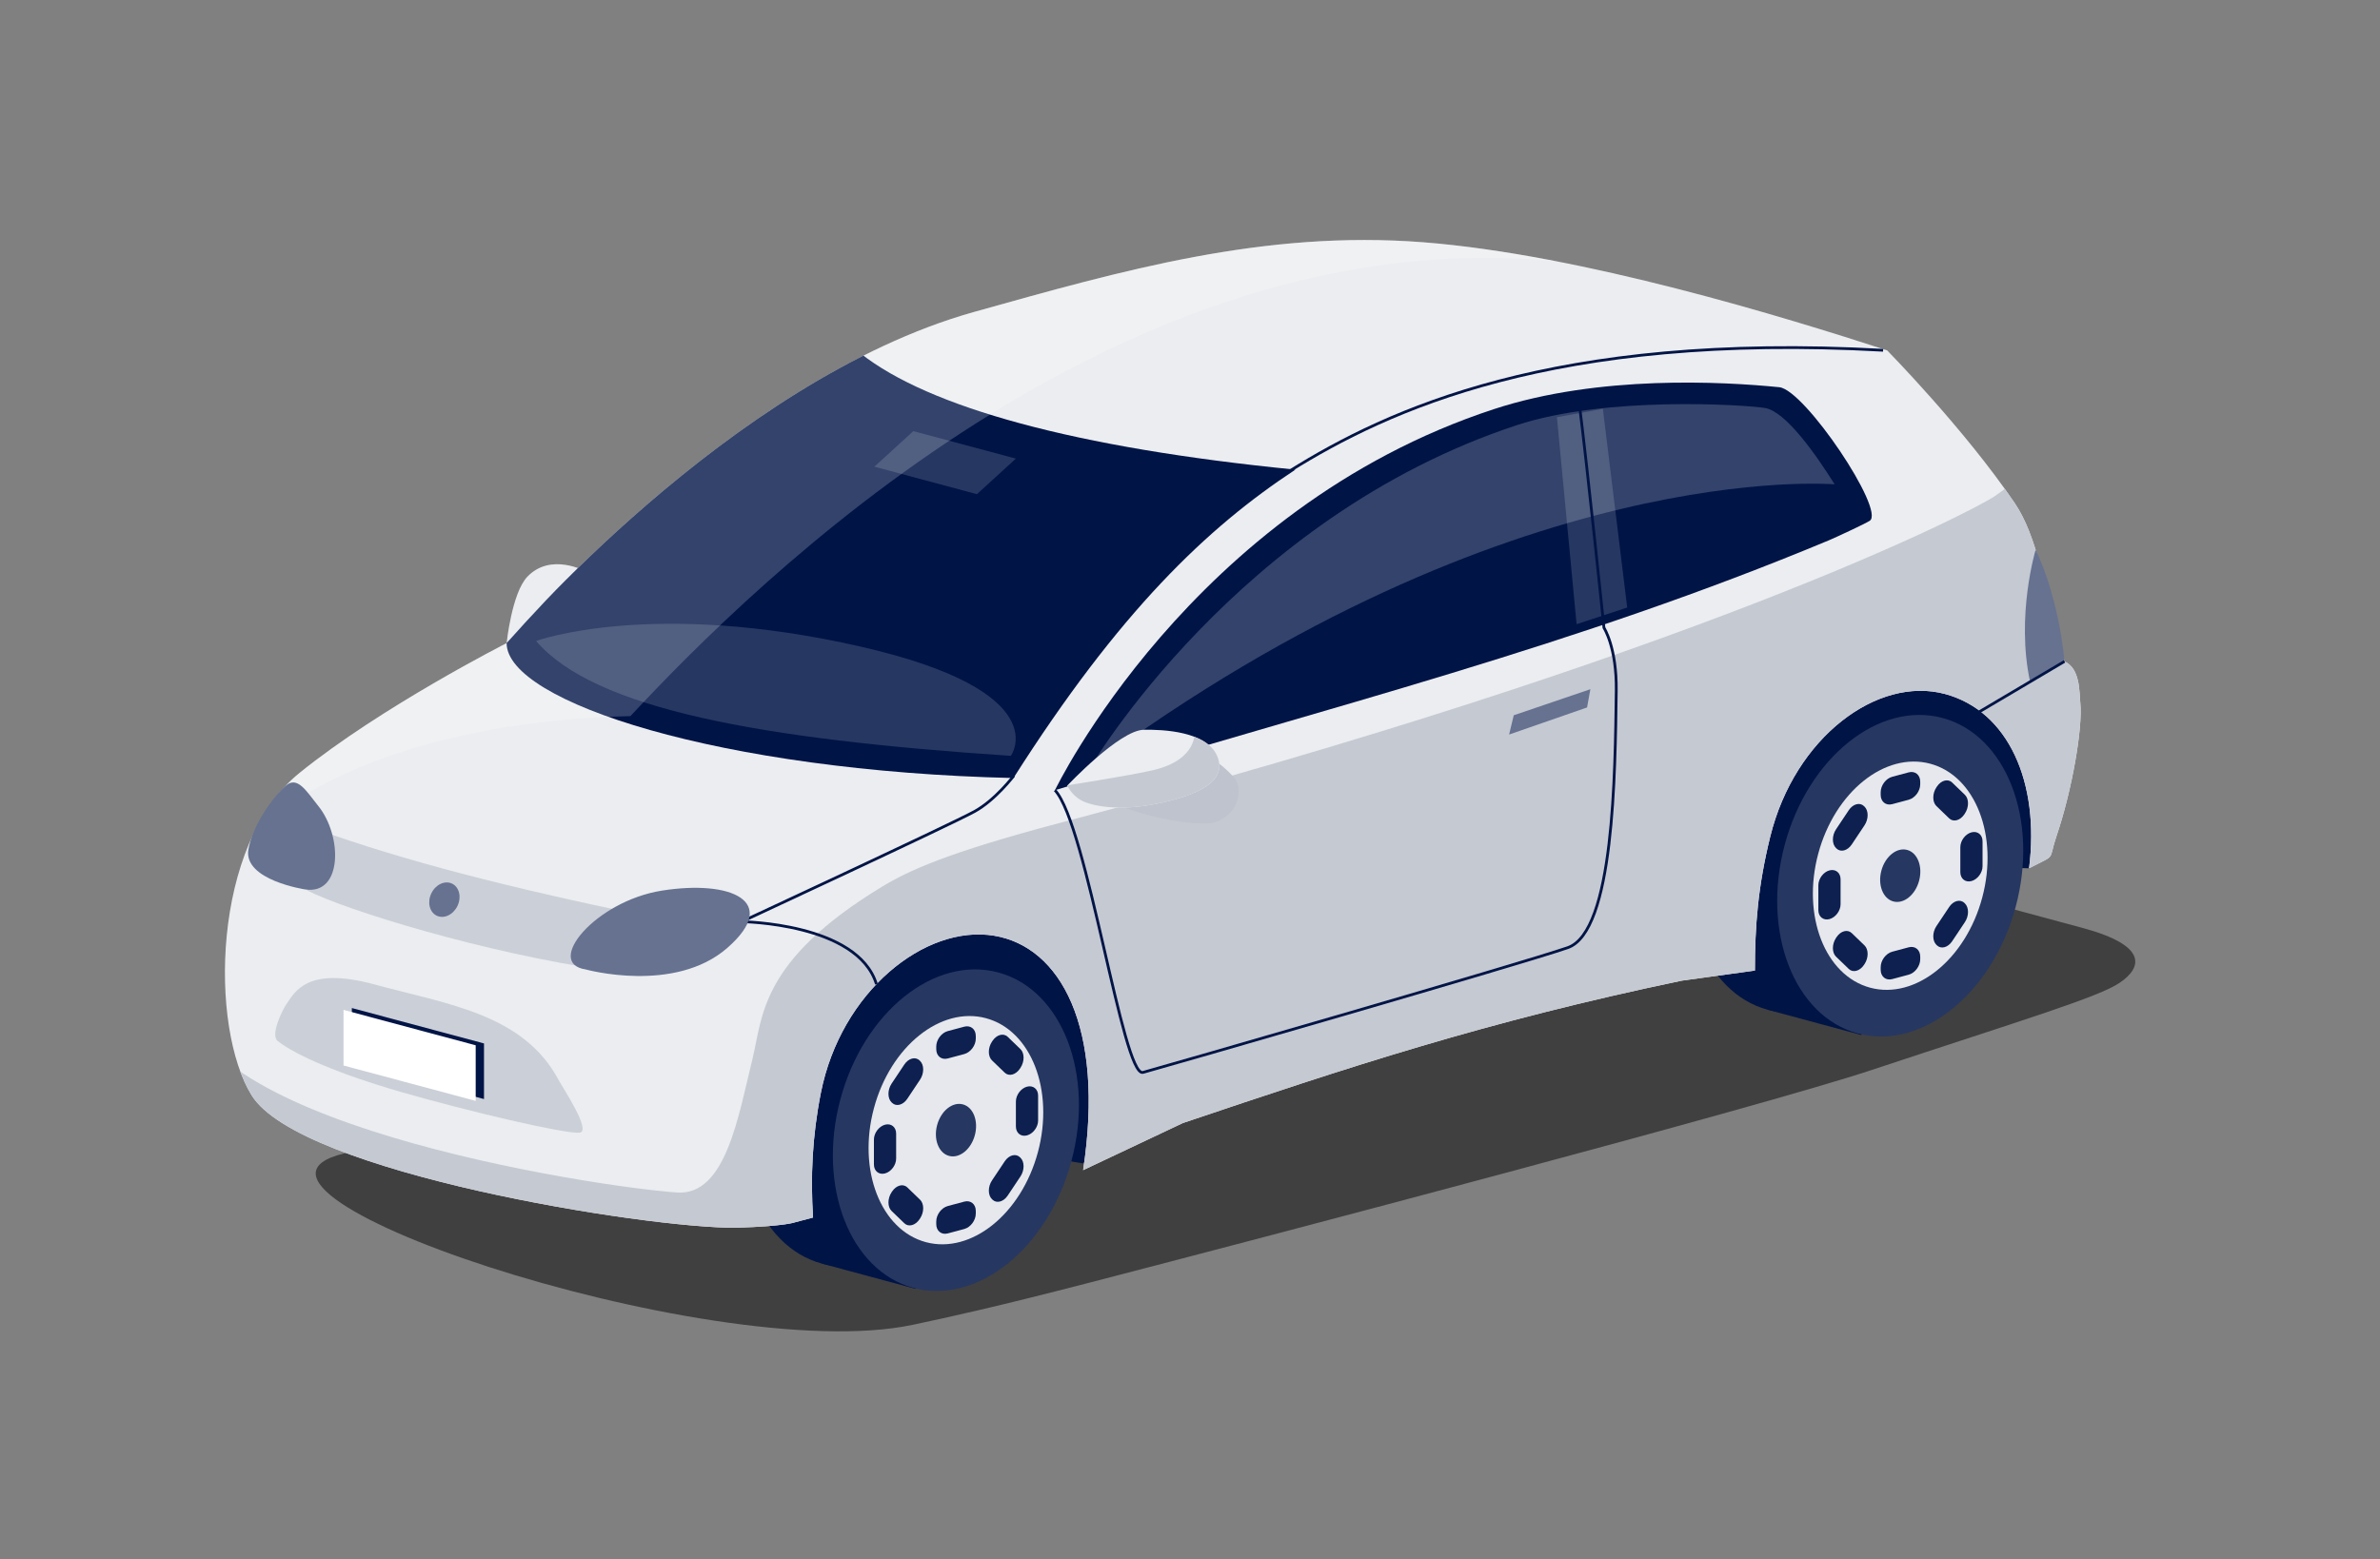
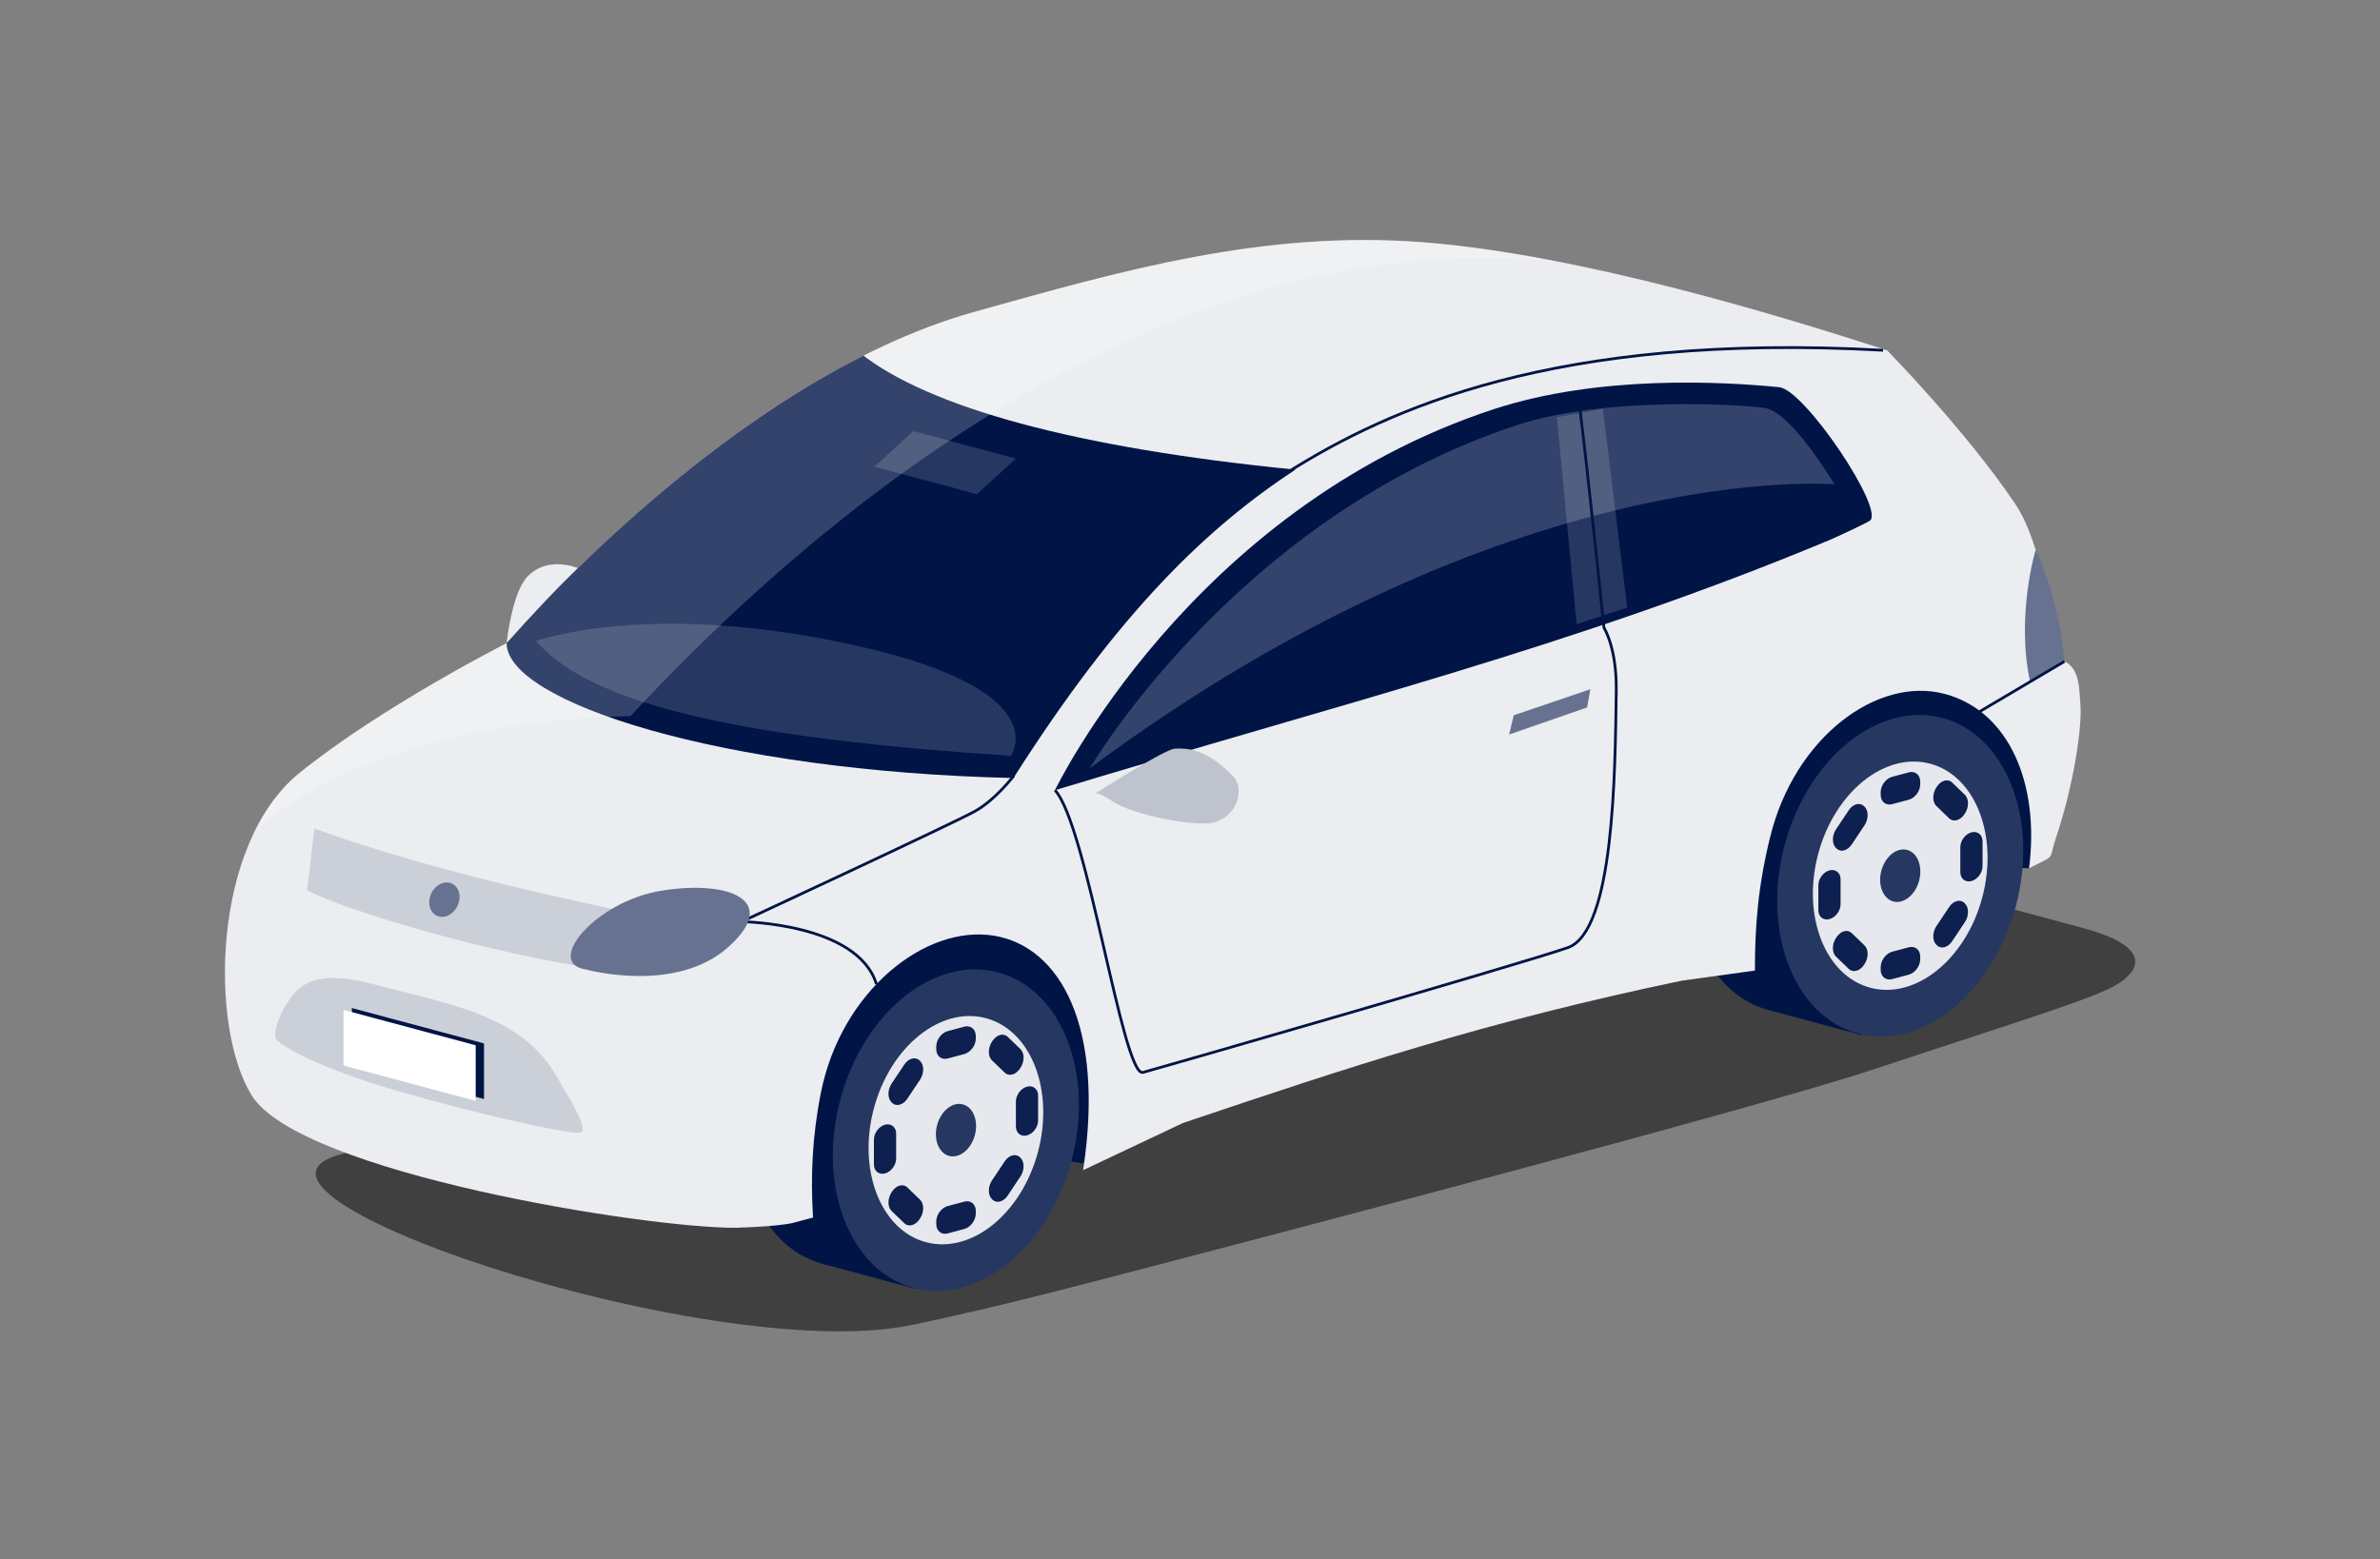
<svg xmlns="http://www.w3.org/2000/svg" xmlns:xlink="http://www.w3.org/1999/xlink" version="1.1" id="Layer_1" x="0px" y="0px" width="1221px" height="800px" viewBox="0 0 1221 800" enable-background="new 0 0 1221 800" xml:space="preserve">
  <rect x="0" y="0" width="1221" height="800" fill="#808080" stroke="none" />
  <g>
    <path opacity="0.5" d="M930.205,438.871c-34.293-9.256-90.409-9.256-124.703,0l-625.11,152.193   c-91.7,17.188,183.526,110.773,287.742,88.784c19.546-4.124,43.496-9.409,90.394-21.557   c93.23-24.146,344.361-90.212,401.787-109.264c78.556-26.062,116.235-37.29,127.234-44.784   c10.998-7.494,15.155-18.814-19.137-28.069L930.205,438.871z" />
    <g>
      <path fill="#001446" d="M869.537,421.199c-11.908,44.766,4.809,88.175,37.339,96.954c32.53,8.78,68.556-20.392,80.464-65.158    c11.907-44.767-4.811-88.174-37.341-96.954C917.469,347.262,881.445,376.434,869.537,421.199z" />
      <polygon fill="#001446" points="906.876,518.153 954.891,531.113 998.012,369 949.999,356.041   " />
    </g>
    <g>
      <path fill="#001446" d="M384.306,551.453c-11.908,44.768,4.809,88.174,37.339,96.955s68.556-20.393,80.464-65.158    c11.906-44.767-4.811-88.174-37.341-96.954C432.238,477.516,396.214,506.688,384.306,551.453z" />
      <polygon fill="#001446" points="421.645,648.408 469.659,661.367 512.781,499.254 464.769,486.296   " />
    </g>
    <polygon fill="#001446" points="1040.953,445.561 960.27,443.577 610.924,526.703 555.667,597.008 435.749,577.377 447.566,474.84    1005.657,319.855 1054.582,398.041  " />
    <path fill="#EBEDF0" d="M300.417,293.185l-40.505,36.84c0,0,2.651-25.71,10.626-34.075   C282.568,283.332,300.417,293.185,300.417,293.185z" />
    <g>
      <defs>
        <path id="SVGID_1_" d="M1033.571,258.123c-25.579-37.786-65.414-78.323-65.414-78.323     c-52.049-16.91-156.484-49.111-237.948-55.476c-81.732-6.385-154.559,14.502-230.51,35.758     c-125.488,35.119-239.787,169.943-239.787,169.943s-64.267,32.626-106.297,66.632c-45.03,36.434-46.233,130.618-24.447,165.509     c24.766,39.661,202.378,68.218,248.488,67.851c25.615-0.789,30.306-2.818,30.306-2.818l9.153-2.424     c-1.317-20.86-0.444-41.468,4.002-63.957c10.248-51.818,53.317-86.535,88.881-80.658c33.876,5.6,56.899,46.537,45.667,120.305     l51.192-24.184c84.453-28.497,155.385-52.097,255.99-73.064l37.463-5.169c0-23.015,1.597-43.289,7.844-68.655     c12.604-51.171,55.114-82.608,89.688-73.276c32.59,8.795,48.688,45.551,43.111,89.444c14.609-7.566,9.559-3.204,14.102-16.598     c8.162-24.063,13.412-55.666,12.208-67.975c-0.591-6.034,0.021-17.812-8.113-21.598     C1048.727,300.363,1045.09,275.139,1033.571,258.123z" />
      </defs>
      <use xlink:href="#SVGID_1_" overflow="visible" fill="#EBEDF0" />
      <clipPath id="SVGID_2_">
        <use xlink:href="#SVGID_1_" overflow="visible" />
      </clipPath>
      <path clip-path="url(#SVGID_2_)" fill="#001446" d="M664.566,240.993c-113.358-11.193-188.104-32.086-222.938-59.531    c-72.729,40.043-128.102,88.514-181.717,148.563c0,30.119,109.646,65.749,260.017,69.223    C574.272,313.743,619.266,270.764,664.566,240.993z" />
      <path clip-path="url(#SVGID_2_)" fill="#263762" d="M275.024,328.915c29.815,34.879,114.746,50.438,243.565,58.943    c0,0,23.992-32.952-76.94-56.025C334.036,307.233,275.024,328.915,275.024,328.915z" />
      <polygon clip-path="url(#SVGID_2_)" fill="#263762" points="448.573,239.482 501.192,253.581 521.167,235.333 468.549,221.233       " />
      <path opacity="0.2" clip-path="url(#SVGID_2_)" fill="#FFFFFF" d="M91.939,520.854    c-3.951-120.205,138.449-151.508,231.483-153.378c62.945-67.669,251.942-255.504,475.316-233.347l82.689-22.446l-127.87-14.431    L489.95,134.717L47.684,448.412L91.939,520.854z" />
-       <path clip-path="url(#SVGID_2_)" fill="#C5C9D2" d="M82.173,550.307c0,0,15.807-64.698,13.335-45.291    C86.544,575.4,303.656,608.912,347.409,611.937c24.92,1.724,31.414-39.29,38.619-68.481c5.319-21.549,3.561-50.344,66.627-88.535    c13.226-8.009,33.066-17.295,90.81-32.563c325.41-86.041,467.212-159.249,479.934-167.773c12.722-8.525,52.998-43.42,52.998-43.42    l90.606,274.907L334.467,688.384L87.306,597.008L82.173,550.307z" />
    </g>
    <path fill="#6A6774" d="M269.752,611.937" />
    <path fill="#667290" d="M1041.483,349.846l17.666-10.457c-3.461-35.243-14.82-57.258-14.82-57.258   S1034.149,315.883,1041.483,349.846z" />
    <g>
      <polygon fill="#667290" points="776.59,367.042 815.904,353.665 814.205,363.029 774.211,376.925   " />
    </g>
    <g>
      <path fill="#001446" d="M541.215,405.492c144.141-43.692,266.963-73.982,396.892-128.17c3.402-1.42,18.736-8.529,21.112-10.081    c8.148-5.319-33.354-67.24-46.398-68.542c-28.966-2.89-92.554-6.398-146.415,11.251    C610.595,261.007,541.215,405.492,541.215,405.492z" />
      <polygon fill="#263762" points="798.739,214.094 808.836,320.312 834.794,311.747 822.314,209.796   " />
      <path opacity="0.2" fill="#FFFFFF" d="M559.082,394.227c216.006-160.238,382.136-145.691,382.136-145.691    c-9.4-15.006-25.074-37.498-35.802-39.188c-10.727-1.69-81.55-6.235-127.317,8.84    C634.365,265.532,559.082,394.227,559.082,394.227z" />
    </g>
    <g>
      <path fill="#BEC3CD" d="M561.465,407.488c0,0,0.832-2.079,9.628,3.928c9.588,6.547,44.343,13.758,53.149,10.218    c12.34-4.959,13.279-18.013,8.704-22.897c-14.171-15.129-24.995-14.857-30.306-14.545    C597.33,384.501,561.465,407.488,561.465,407.488z" />
      <g>
        <defs>
-           <path id="SVGID_3_" d="M547.515,403.158c0,0,26.733-28.433,39.259-28.675c9.748-0.189,32.5,0.729,37.769,13.727      c5.27,13-10.638,20-30.858,24.179c-20.222,4.178-34.035,0.999-38.939-1.663C549.841,408.064,547.515,403.158,547.515,403.158z" />
-         </defs>
+           </defs>
        <use xlink:href="#SVGID_3_" overflow="visible" fill="#EBEDF0" />
        <clipPath id="SVGID_4_">
          <use xlink:href="#SVGID_3_" overflow="visible" />
        </clipPath>
        <path clip-path="url(#SVGID_4_)" fill="#C5C9D2" d="M612.811,375.563c0,0,1.747,14.106-20.887,19.572     c-11.762,2.839-49.023,8.602-49.023,8.602l9.066,16.57l74.899,1.432l9.703-32.474l-13.697-18.635L612.811,375.563z" />
      </g>
    </g>
    <g>
      <path fill="none" stroke="#001446" stroke-width="1.423" stroke-miterlimit="10" d="M541.215,405.492    c16.5,17.677,34.852,147.598,45.176,144.814c10.325-2.785,194.133-55.785,217.888-64.011s24.322-89.229,24.902-131.815    c0.304-22.247-6.313-32.341-6.313-32.341s-8.17-79.925-13.028-117.999" />
      <path fill="none" stroke="#001446" stroke-width="1.423" stroke-miterlimit="10" d="M520.132,398.041    c0,0-9.422,12.459-20.163,18.365c-11.924,6.554-119.503,56.557-119.503,56.557" />
      <line fill="none" stroke="#001446" stroke-width="1.423" stroke-miterlimit="10" x1="1059.149" y1="339.39" x2="1015.387" y2="365.283" />
      <path fill="none" stroke="#001446" stroke-width="1.423" stroke-miterlimit="10" d="M380.466,472.962    c0,0,59.491,0.614,69.172,32.054" />
      <path fill="none" stroke="#001446" stroke-width="1.423" stroke-miterlimit="10" d="M661.843,241.549    c49.73-30.963,134.822-71.198,304.24-61.809" />
    </g>
    <path fill="#CBCFD7" d="M297.355,581.217c6.273-0.676-8.593-22.91-10.717-26.898c-18.046-33.887-56.299-38.814-94.724-49.197   c-34.454-9.313-40.606,3.814-45.132,10.426c-1.744,2.548-8.363,15.522-4.252,18.703c9.555,7.392,31.561,16.964,63.411,26.149   C240.409,570.34,290.078,582,297.355,581.217z" />
    <path fill="#CBCFD7" d="M330.526,469.873c-70.421-14.599-123.072-28.092-169.227-44.691l-3.746,31.705   c19.81,10.201,91.384,32.217,153.596,41.09L330.526,469.873z" />
    <ellipse transform="matrix(0.903 0.43 -0.43 0.903 220.738 -53.115)" fill="#667290" cx="227.826" cy="461.579" rx="7.439" ry="9.116" />
    <path fill="#667290" d="M300.417,497.452c0,0,45.709,12.724,72.853-11.156s1.568-34.874-33.691-29.278   C305.321,462.454,279.263,494.26,300.417,497.452z" />
-     <path fill="#667290" d="M156.612,456.417c0,0-31.835-4.749-29.178-20.489c2.076-12.292,12.37-26.699,19.061-32.665   c6.093-5.433,10.757,2.856,16.77,10.294C175.722,428.964,175.761,459.284,156.612,456.417z" />
    <g>
      <polygon fill="#001446" points="180.503,545.809 248.304,563.977 248.304,535.439 180.503,517.271   " />
      <polygon fill="#FFFFFF" points="176.237,546.757 244.04,564.924 244.04,536.389 176.237,518.221   " />
    </g>
    <g>
      <ellipse transform="matrix(-0.966 -0.259 0.259 -0.966 1800.121 1136.156)" fill="#263762" cx="974.849" cy="449.584" rx="61.337" ry="83.794" />
      <ellipse transform="matrix(-0.966 -0.259 0.259 -0.966 1800.123 1136.152)" fill="#E6E8ED" cx="974.849" cy="449.583" rx="43.545" ry="59.49" />
      <ellipse transform="matrix(-0.966 -0.259 0.259 -0.966 1800.134 1136.139)" fill="#263762" cx="974.849" cy="449.583" rx="10.017" ry="13.684" />
      <g>
        <path fill="#0D204F" d="M979.209,410.383l-8.455,2.266c-3.252,0.871-5.914-1.268-5.914-4.754v-1.37     c0-3.486,2.662-7.052,5.914-7.923l8.455-2.266c3.252-0.872,5.914,1.268,5.914,4.754v1.369     C985.123,405.945,982.461,409.512,979.209,410.383z" />
        <path fill="#0D204F" d="M979.209,500.156l-8.455,2.266c-3.252,0.871-5.914-1.268-5.914-4.754v-1.371     c0-3.486,2.662-7.051,5.914-7.923l8.455-2.266c3.252-0.872,5.914,1.268,5.914,4.754v1.37     C985.123,495.719,982.461,499.285,979.209,500.156z" />
        <path fill="#0D204F" d="M944.263,451.217v12.785c0,3.359-2.564,6.795-5.698,7.635l0,0c-3.135,0.84-5.699-1.222-5.699-4.581     v-12.784c0-3.359,2.564-6.795,5.699-7.635l0,0C941.698,445.797,944.263,447.857,944.263,451.217z" />
        <path fill="#0D204F" d="M1017.097,431.701v12.784c0,3.358-2.563,6.794-5.698,7.634l0,0c-3.135,0.84-5.698-1.221-5.698-4.58     v-12.785c0-3.359,2.563-6.795,5.698-7.635l0,0C1014.533,426.279,1017.097,428.342,1017.097,431.701z" />
        <path fill="#0D204F" d="M949.988,478.816l6.543,6.311c2.145,2.069,2.145,6.395,0,9.613l-0.26,0.39     c-2.145,3.218-5.654,4.159-7.799,2.09l-6.543-6.312c-2.145-2.068-2.145-6.395,0-9.613l0.26-0.39     C944.334,477.688,947.844,476.746,949.988,478.816z" />
        <path fill="#0D204F" d="M1001.49,401.537l6.543,6.311c2.145,2.069,2.145,6.395,0,9.613l-0.26,0.39     c-2.145,3.219-5.654,4.159-7.8,2.09l-6.543-6.312c-2.145-2.068-2.145-6.395,0-9.613l0.26-0.389     C995.836,400.408,999.345,399.468,1001.49,401.537z" />
        <path fill="#0D204F" d="M993.432,475.24l6.543-9.818c2.145-3.219,5.654-4.158,7.799-2.09l0.26,0.25     c2.145,2.069,2.145,6.395,0,9.613l-6.543,9.818c-2.145,3.219-5.654,4.158-7.799,2.09l-0.26-0.25     C991.287,482.784,991.286,478.458,993.432,475.24z" />
        <path fill="#0D204F" d="M941.929,425.562l6.543-9.817c2.146-3.219,5.655-4.16,7.8-2.09l0.26,0.25     c2.145,2.068,2.145,6.395,0,9.613l-6.543,9.817c-2.145,3.218-5.654,4.159-7.8,2.09l-0.26-0.251     C939.784,433.105,939.784,428.779,941.929,425.562z" />
      </g>
    </g>
    <g>
      <ellipse transform="matrix(-0.966 -0.259 0.259 -0.966 813.817 1267.312)" fill="#263762" cx="490.33" cy="580.086" rx="61.337" ry="83.795" />
      <ellipse transform="matrix(-0.966 -0.259 0.259 -0.966 813.827 1267.308)" fill="#E6E8ED" cx="490.331" cy="580.086" rx="43.545" ry="59.489" />
      <ellipse transform="matrix(-0.966 -0.259 0.259 -0.966 813.862 1267.291)" fill="#263762" cx="490.331" cy="580.086" rx="10.016" ry="13.684" />
      <g>
        <path fill="#0D204F" d="M494.69,540.887l-8.455,2.265c-3.253,0.872-5.914-1.268-5.914-4.754v-1.37     c0-3.486,2.661-7.052,5.914-7.924l8.455-2.266c3.252-0.871,5.914,1.268,5.914,4.754v1.371     C500.604,536.449,497.943,540.015,494.69,540.887z" />
        <path fill="#0D204F" d="M494.69,630.659l-8.455,2.265c-3.253,0.872-5.914-1.268-5.914-4.754v-1.369     c0-3.486,2.661-7.053,5.914-7.924l8.455-2.266c3.252-0.871,5.914,1.268,5.914,4.754v1.371     C500.604,626.223,497.943,629.787,494.69,630.659z" />
        <path fill="#0D204F" d="M459.744,581.721v12.784c0,3.358-2.564,6.795-5.698,7.634l0,0c-3.134,0.84-5.699-1.221-5.699-4.58     v-12.785c0-3.359,2.564-6.795,5.699-7.635l0,0C457.18,576.299,459.744,578.361,459.744,581.721z" />
        <path fill="#0D204F" d="M532.578,562.203v12.785c0,3.359-2.564,6.795-5.698,7.635l0,0c-3.134,0.84-5.698-1.222-5.698-4.581     v-12.784c0-3.359,2.564-6.795,5.698-7.635l0,0C530.014,556.783,532.578,558.844,532.578,562.203z" />
        <path fill="#0D204F" d="M465.47,609.318l6.543,6.312c2.145,2.069,2.145,6.396,0,9.613l-0.259,0.39     c-2.145,3.219-5.655,4.158-7.799,2.09l-6.543-6.312c-2.145-2.069-2.145-6.395,0-9.613l0.26-0.39     C459.815,608.189,463.325,607.25,465.47,609.318z" />
        <path fill="#0D204F" d="M516.971,532.039l6.543,6.313c2.145,2.068,2.145,6.395,0,9.613l-0.26,0.389     c-2.145,3.219-5.654,4.159-7.799,2.09l-6.543-6.311c-2.145-2.07-2.145-6.396,0-9.613l0.26-0.391     C511.316,530.911,514.826,529.971,516.971,532.039z" />
        <path fill="#0D204F" d="M508.913,605.742l6.543-9.817c2.145-3.218,5.654-4.159,7.799-2.09l0.26,0.251     c2.145,2.068,2.145,6.395,0,9.613l-6.543,9.817c-2.145,3.218-5.654,4.159-7.799,2.09l-0.26-0.251     C506.768,613.287,506.768,608.961,508.913,605.742z" />
        <path fill="#0D204F" d="M457.41,556.064l6.543-9.818c2.145-3.218,5.654-4.158,7.799-2.09l0.26,0.251     c2.145,2.069,2.145,6.395,0,9.612l-6.542,9.818c-2.145,3.219-5.655,4.158-7.8,2.09l-0.26-0.25     C455.266,563.608,455.266,559.283,457.41,556.064z" />
      </g>
    </g>
  </g>
</svg>